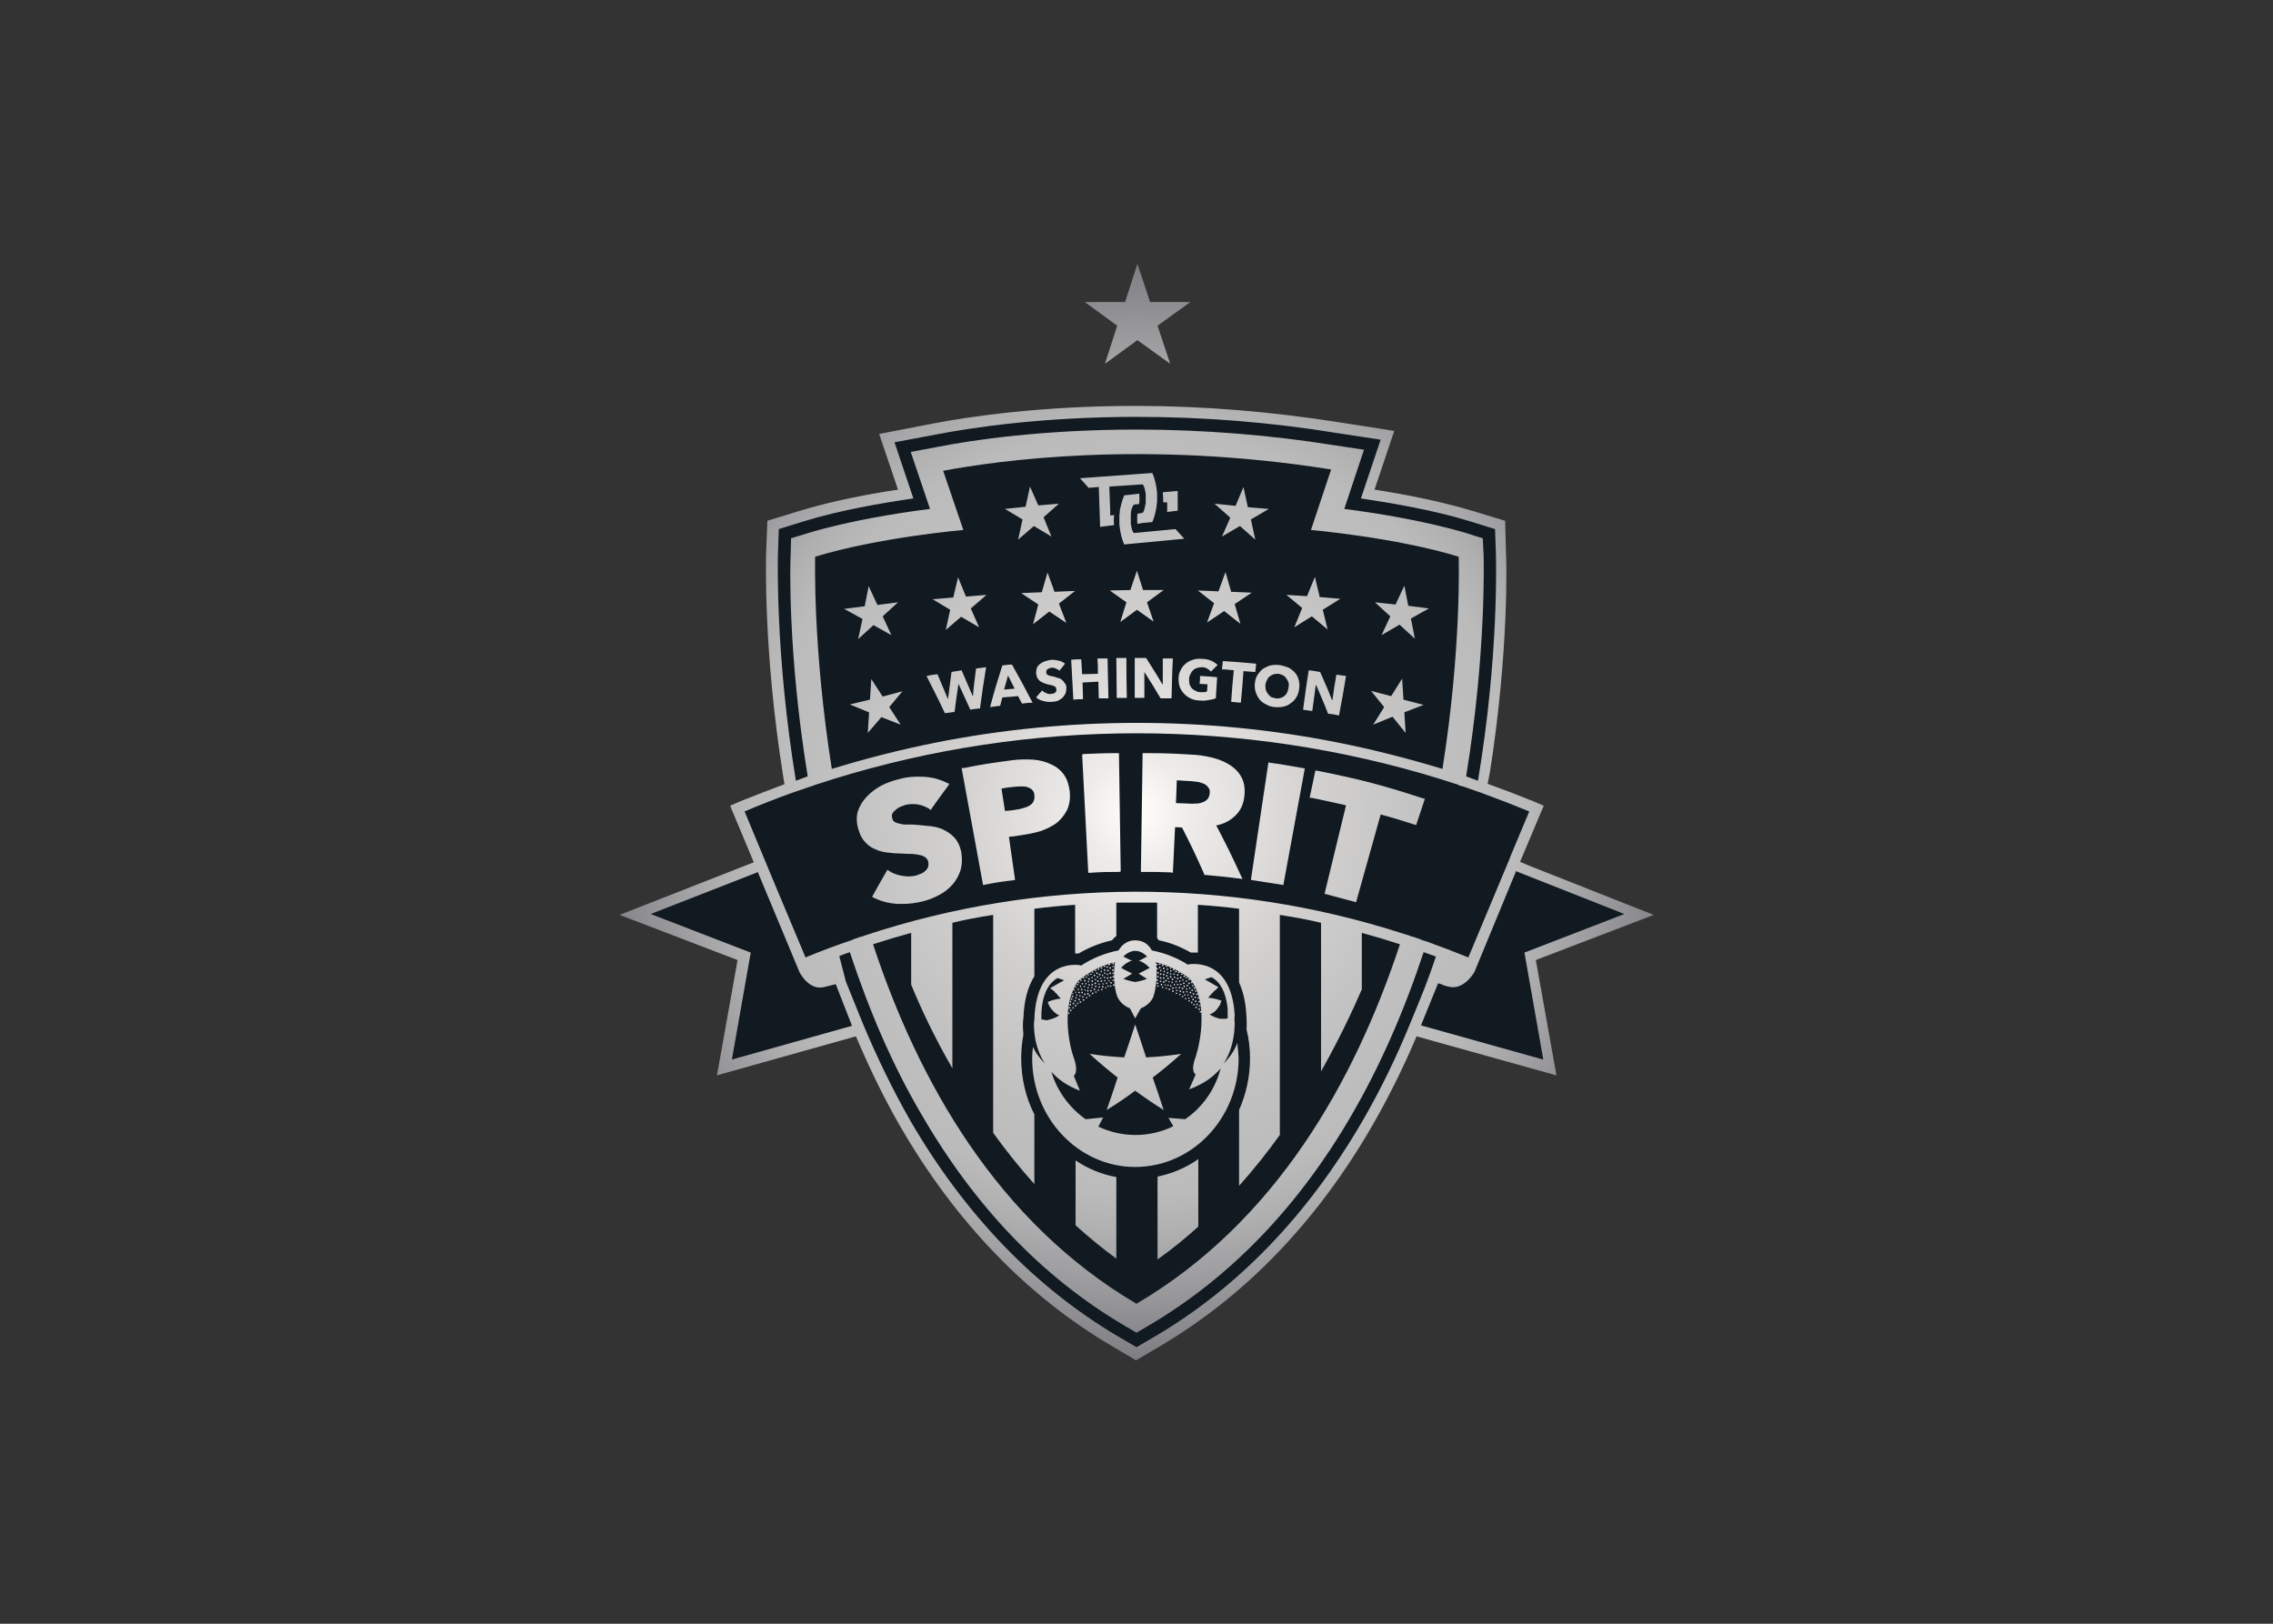
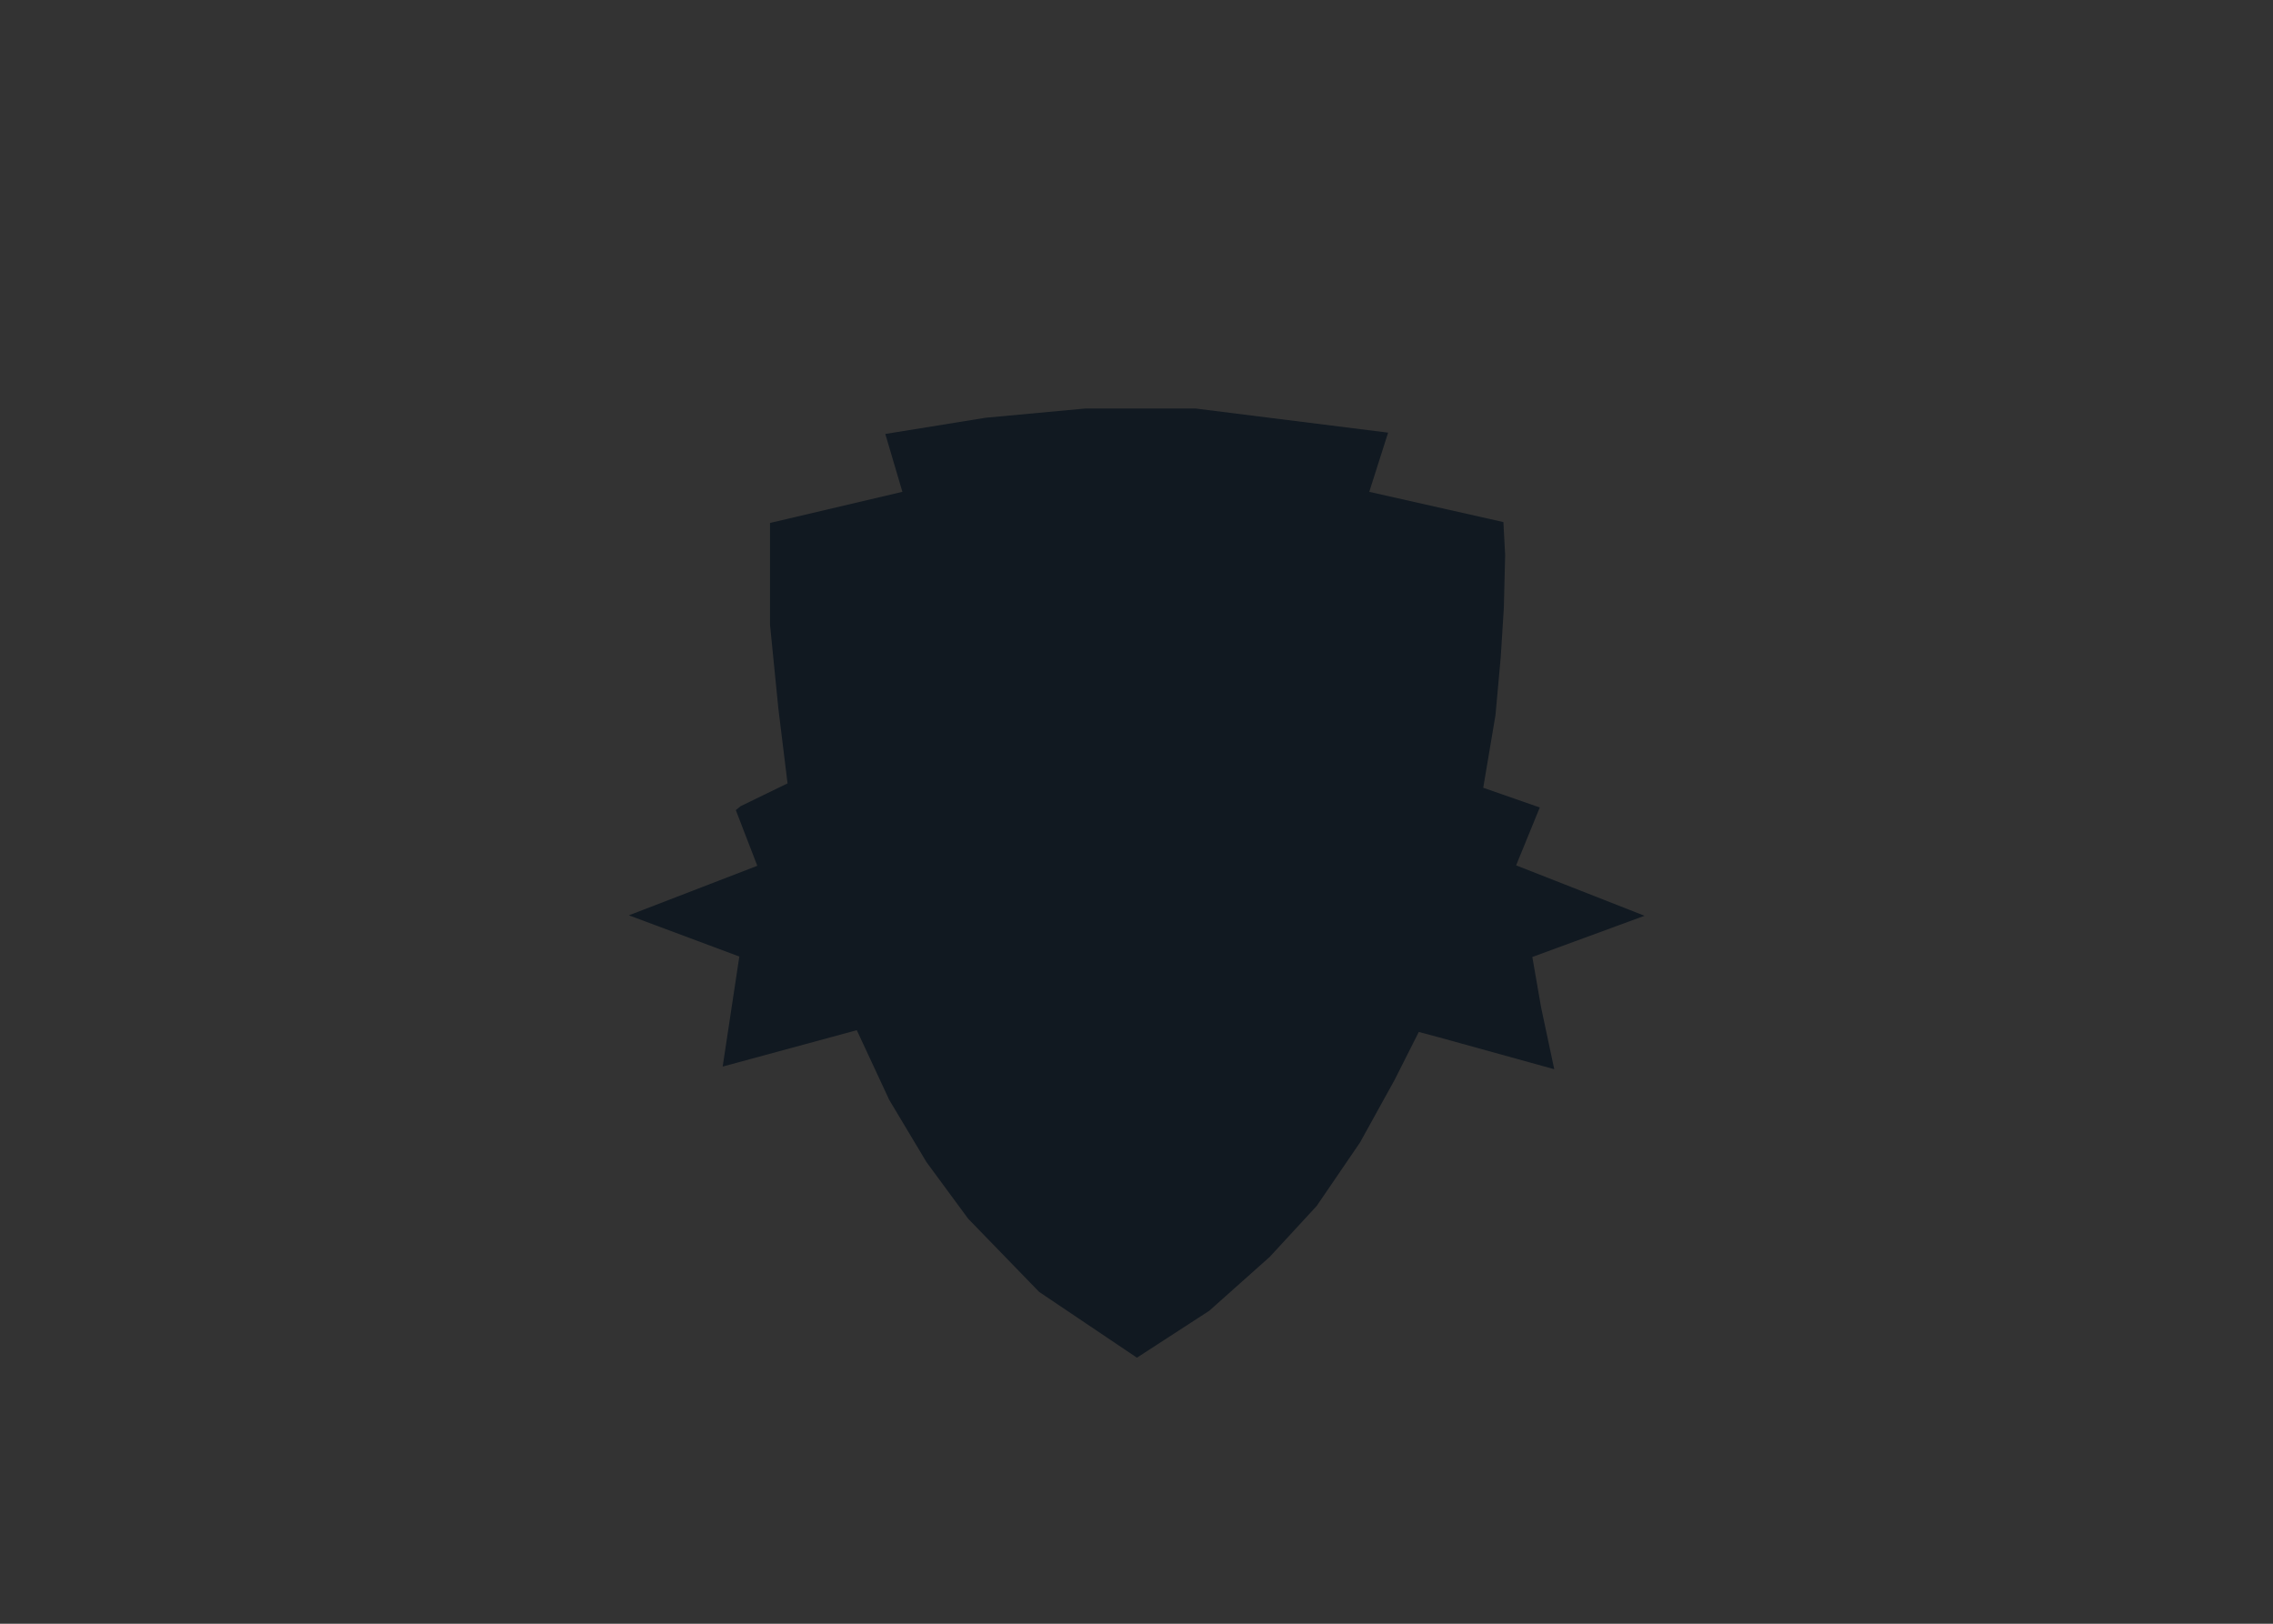
<svg xmlns="http://www.w3.org/2000/svg" clip-rule="evenodd" fill-rule="evenodd" stroke-linejoin="round" stroke-miterlimit="2" viewBox="0 0 560 400">
  <rect x="0" y="0" width="560" height="400" fill="#333333" stroke="none" />
  <radialGradient id="a" cx="118.3" cy="125" gradientUnits="userSpaceOnUse" r="177.6">
    <stop offset="0" stop-color="#fffffb" />
    <stop offset=".07" stop-color="#eeecea" />
    <stop offset=".24" stop-color="#d1d0cf" />
    <stop offset=".39" stop-color="#c1c0c0" />
    <stop offset=".49" stop-color="#bbb" />
    <stop offset=".54" stop-color="#b0b0b1" />
    <stop offset=".62" stop-color="#98989b" />
    <stop offset=".73" stop-color="#76767b" />
    <stop offset=".84" stop-color="#4c4e54" />
    <stop offset=".97" stop-color="#1f252c" />
    <stop offset="1" stop-color="#111921" />
  </radialGradient>
  <g transform="matrix(1.08 0 0 1.08 152.341 65.108)">
    <path d="m118.3 249.4 16.5-10.7 13.8-12.3 10.7-11.6 9.9-14.5 7.9-14.3 5.5-10.9 4.5 1.2 26.4 7.3-3-14.1-2-11.5 25.6-9.4-29.3-11.5 5.4-13.2-12.9-4.5 2.8-16.6 1.2-13.3.7-11.1.3-12.1-.4-7.5-30.6-6.9 4.3-13.5-43.9-5.5h-25.2l-22.7 2.1-22.9 3.7 3.9 13.2-30.2 7.1v23.2l1.9 19.1 2.1 17.1-10.7 5.2-1.1.9 4.9 12.7-29.3 11.3 25.2 9.4-3.8 25.1 30.6-8.3 7.4 15.9 8.5 14.2 9.5 12.9 16.2 16.7z" fill="#111921" fill-rule="nonzero" />
-     <path d="m236.2 148.4-28.1-11.1-2.4-1 5.4-12.8-2.3-1c-3.467-1.4-6.967-2.733-10.5-4l.5-2.5c4.4-27.9 3.8-48.8 3.7-49.7l-.2-7.8-7.6-2.3c-7.3-2.2-15.7-3.8-22.2-4.8l4.5-13.4-12.8-2c-15.3-2.4-30.8-3.7-46.2-3.7-21.8 0-38.3 2.5-46.1 4l-12.4 2.4 4.3 12.7c-10.7 1.6-18 3.5-22.3 4.8l-7.5 2.3-.3 7.8c0 .9-.6 21.9 3.8 49.8l.4 2.5c-3.4 1.267-6.767 2.567-10.1 3.9l-2.3 1 5.4 12.9-2.3.9-28.3 11.1 26.9 10.3-4.7 26.3 31.7-8.9c3.1 7.3 6.5 14.3 10.2 20.7 12.6 21.7 28.8 38.5 48.1 49.9l5.6 3.3 5.6-3.3c19.3-11.4 35.5-28.2 48.1-49.9 3.7-6.4 7.2-13.4 10.3-20.7l31.9 8.9-4.7-26.3zm-199.8-82 .2-6 5.8-1.8c8.1-2.5 17.5-4.1 24.9-5.2l-4.3-12.8 9.6-1.8c7.7-1.5 24-4 45.6-4 15.2 0 30.6 1.2 45.8 3.7l9.9 1.5-4.5 13.4c7.3 1.1 16.7 2.7 24.8 5.2l5.8 1.8.2 6c0 1.1.7 22.7-4.1 51.4-.867-.333-1.767-.667-2.7-1 4.6-28.1 4-49.2 4-50.3l-.2-4-3.8-1.2c-9.4-2.8-20.7-4.6-27.8-5.5l4.5-13.5-6.6-1c-15-2.4-30.2-3.6-45.3-3.6-21.4 0-37.5 2.4-45.1 3.9l-6.4 1.2 4.4 13c-7.2.9-18.5 2.7-27.8 5.5l-3.9 1.2-.1 4c-.1 1.1-.7 22.2 3.9 50.3-.867.333-1.767.667-2.7 1-4.7-28.7-4.1-50.3-4.1-51.4zm37.7-19.3c12.3-2.3 45.7-7.1 88.5-.3l-4.6 13.8s19.4 1.7 33.7 6.1c0 0 .7 20.7-3.7 48.4-7.867-2.4-15.8-4.4-23.8-6-15-3-30.5-4.5-45.9-4.5-15.3 0-30.8 1.5-45.9 4.5-8 1.6-15.9 3.6-23.7 6-4.4-27.7-3.8-48.4-3.8-48.4 14.3-4.4 33.8-6.1 33.8-6.1zm66.7 8-4.8-.5 3.6 3.2-1.9 4.3 4.1-2.4 3.5 3.1-1-4.6 4.1-2.4-4.8-.4-1-4.6zm-84.6 22.9-4.7.6 4.2 2.3-1 4.6 3.5-3.2 4.1 2.3-2-4.3 3.5-3.2-4.7.6-2-4.3zm20.2-2-4.7.4 4 2.4-1 4.6 3.5-3 4.1 2.4-1.9-4.3 3.6-3.1-4.7.4-1.8-4.4zm20.2-1.2-4.7.2 3.9 2.6-1.2 4.5 3.7-2.9 3.9 2.6-1.7-4.4 3.7-2.9-4.7.2-1.6-4.4zm20.2-.5-4.7.1 3.8 2.7-1.4 4.5 3.8-2.8 3.8 2.7-1.5-4.4 3.8-2.8h-4.7l-1.4-4.4zm20.1.3-4.7-.2 3.7 2.9-1.6 4.4 3.9-2.6 3.7 2.9-1.3-4.5 3.9-2.6-4.7-.2-1.3-4.5zm20.2 1.1-4.7-.3 3.6 3-1.8 4.4 4-2.5 3.6 3-1.1-4.5 4-2.5-4.7-.4-1.1-4.6zm20.2 1.9-4.7-.5 3.5 3.2-2 4.3 4.1-2.4 3.5 3.2-.9-4.6 4.1-2.3-4.7-.6-.9-4.6zm-101.1 105.8v-33.2c1.333-.333 2.7-.633 4.1-.9 1.733-.333 3.467-.633 5.2-.9v49.7c2.8 3.9 5.9 7.8 9.4 11.7v-15.9c-2-3.9-3-8.3-3-12.8 0-1.8.167-3.6.5-5.4-.2-1.9-.1-3.3 0-3.7.133-3.933.967-7.133 2.5-9.6v-15.4c3.067-.4 6.167-.7 9.3-.9v11.1h.8c2.4-1.4 4.9-2.4 7.6-3 .267-.333.6-.667 1-1v-7.6h9.3v8.1c.133.133.267.3.4.5 2.6.5 5 1.5 7.3 2.8h1.6v-10.9c3.133.2 6.267.5 9.4.9v16.8c1 2.2 1.567 4.867 1.7 8 0 .4.1 1.4 0 2.7.533 2.133.8 4.333.8 6.6 0 4.2-.9 8.2-2.5 11.8v17.3c3.4-3.8 6.5-7.7 9.3-11.6v-50.2c1.733.267 3.467.567 5.2.9 1.4.267 2.8.567 4.2.9v33.9c3.9-6.9 7-13.4 9.3-18.7v-12.9c2.933.8 5.833 1.667 8.7 2.6-10.3 31.2-28.3 63.3-60.1 82-31.8-18.7-49.8-50.8-60.1-82 2.867-.933 5.767-1.8 8.7-2.6v11.8c2.2 5.4 5.3 12 9.4 19.1zm104.5-10.4c-3.267 8-6.933 15.5-11 22.5-12.4 21.3-28.2 37.8-47.2 49l-4.3 2.5-4.3-2.5c-18.9-11.2-34.8-27.7-47.2-49-4-7-7.667-14.5-11-22.5l-3.8-9.4-1.5-5.8c.8-.333 1.6-.633 2.4-.9 4.5 13.6 9.9 26.1 16.4 37.1 12.1 20.9 27.6 37.1 46.1 48l2.9 1.7 2.9-1.7c18.5-10.9 34.1-27.1 46.2-48 6.4-11 11.9-23.5 16.4-37.1.933.333 1.867.667 2.8 1-1.9 5.7-3 8.3-5.8 15.1zm-123-78.4 2.6 4 4.5-1.2-3 3.6 2.6 4-4.4-1.7-3.1 3.6.3-4.7-4.4-1.8 4.6-1.1zm118.6 3.9-4.6-1.2 3 3.7-2.5 4 4.4-1.8 3 3.7-.3-4.7 4.4-1.7-4.6-1.2-.3-4.8zm-83.4-43.2-4.7.5 4 2.4-1 4.6 3.6-3.1 4 2.4-1.8-4.4 3.5-3.1-4.7.4-1.9-4.3zm-64.1 69.5c3.6-1.533 7.267-2.967 11-4.3.067 0 .167-.033.3-.1 1.2-.4 2.367-.8 3.5-1.2.467-.133.933-.3 1.4-.5 1.333-.4 2.7-.833 4.1-1.3 45-13.9 93.3-13.9 138.4 0 1.4.467 2.767.9 4.1 1.3v.1c.467.133.933.267 1.4.4 1 .333 2.033.7 3.1 1.1.467.133.933.3 1.4.5 3.467 1.267 6.9 2.6 10.3 4-1.467 3.467-2.933 6.967-4.4 10.5-.067.267-.167.533-.3.8-3.067 7.333-6.133 14.667-9.2 22-3.133-1.267-6.267-2.467-9.4-3.6-.467-.133-.9-.267-1.3-.4-.067-.067-.1-.1-.1-.1-.4-.133-.8-.267-1.2-.4-.067 0-.133-.033-.2-.1-.333-.067-.7-.167-1.1-.3-.067-.067-.133-.1-.2-.1-.4-.133-.833-.267-1.3-.4-39.9-12.9-83-12.8-122.9.4-.067 0-.133.033-.2.1-.4.133-.767.233-1.1.3-.067.067-.133.1-.2.1-.4.133-.8.267-1.2.4 0 0-.033.033-.1.1-3.6 1.2-7.167 2.533-10.7 4-4.667-11.067-9.3-22.167-13.9-33.3zm84.8 83.4c-3.3-.6-6.5-1.9-9.3-3.8v14.8c2.933 2.667 6.033 5.2 9.3 7.6zm-87.7-26.8 4.3-24.4-22.8-8.8 24.3-9.5c.067-.067.1-.1.1-.1l9.5 22.8s2 4.2 5.5 3.5c1.133-.267 2.067-.5 2.8-.7l3.7 9.5zm106.4 22.7c-2.8 2-6 3.3-9.3 4v18.9c3.267-2.333 6.367-4.833 9.3-7.5zm78.7-22.7-27.9-7.8 3.9-9.6c1 .2 1 .5 2.5.8 3.5.8 5.8-3.4 5.8-3.4l9.5-23c.133.067.267.133.4.2l24.3 9.6-22.8 8.8zm-81.9-118.8-13.7 1.3s-.7-1.4-1-3.7c0-.2-.033-.433-.1-.7v-2.3c.067-.4.1-.767.1-1.1.4-2.1 1-3.4 1-3.4l2.8-.3.6-.1c.1.6.1 1.5 0 2.4l-1.2.1s-.3.3-.6 1.3c0 .2-.033.467-.1.8v2.3c.067.4.133.733.2 1 .2.9.5 1.1.5 1.1l9.5-.9zm-4.8-8.3h.9v2.2l2.4-.3v-4.5l-3.4.3c.1.9.1 1.7.1 2.3zm-1.4-2.2c-.067-.267-.1-.533-.1-.8-.3-2.3-1-3.7-1-3.7l-16.5 1.2 2 2.2 2.3-.2.3 9.1 2.3-.3.9-.1c-.1-.6-.1-1.5 0-2.3l-.9.1v-1.2l-.2-5.4 7.6-.5s.3.2.5 1.1c.067.267.133.6.2 1v2.3c-.067.133-.1.267-.1.4-.2 1.2-.5 1.6-.6 1.7l-1.2.2c0 .5-.1 1.3 0 2.3l1.2-.2 2.2-.2s.7-1.4 1-3.8c0-.2.033-.433.1-.7zm-21.2 64.4c-.733-1.067-1.7-1.867-2.9-2.4-1.2-.6-2.533-.967-4-1.1-1.6-.1-3.2-.1-4.8.1-4.5.6-6.7.9-11.2 1.8h-.5l4.9 26.7.5-.1c2.5-.5 3.8-.7 6.4-1l.4-.1-1.4-9.8c1.1-.1 1.7-.2 2.9-.4 1.467-.2 2.9-.5 4.3-.9 1.333-.467 2.533-1.067 3.6-1.8 1-.8 1.8-1.767 2.4-2.9.6-1.2.8-2.6.7-4.2-.2-1.6-.6-2.9-1.3-3.9zm-13.5 8.2-.8-5.1c1-.2 1.6-.3 2.7-.4.6-.067 1.2-.1 1.8-.1s1.1 0 1.5.2c.467.133.833.367 1.1.7.267.267.4.667.4 1.2.067.467 0 .9-.2 1.3-.133.333-.4.633-.8.9s-.867.467-1.4.6c-.6.2-1.2.333-1.8.4-1 .2-1.6.2-2.5.3zm-11.7 5.9c-.733-.733-1.633-1.333-2.7-1.8-1-.4-2.1-.633-3.3-.7-1.2-.133-2.267-.233-3.2-.3h-2c-.533-.067-1.033-.167-1.5-.3-.333-.067-.633-.2-.9-.4-.2-.133-.333-.367-.4-.7-.133-.4-.133-.767 0-1.1.133-.267.367-.533.7-.8.267-.267.6-.5 1-.7.467-.2.9-.367 1.3-.5.867-.2 1.8-.233 2.8-.1 1 .2 1.867.533 2.6 1l.4.3.2-.4c1.5-2.1 2.2-3.1 3.7-5.1l.3-.5-.5-.2c-1.6-.8-3.4-1.3-5.3-1.4s-3.8 0-5.5.5c-1.467.333-2.867.833-4.2 1.5-1.333.733-2.467 1.6-3.4 2.6s-1.6 2.133-2 3.4c-.333 1.267-.267 2.633.2 4.1.333 1.2.867 2.167 1.6 2.9.667.733 1.467 1.267 2.4 1.6.867.4 1.8.633 2.8.7 1 .133 1.967.2 2.9.2 1 .067 1.867.1 2.6.1.733.067 1.367.167 1.9.3.467.133.867.333 1.2.6.2.2.367.467.5.8.067.467.067.867 0 1.2-.133.333-.3.6-.5.8-.267.267-.567.5-.9.7-.467.2-.9.367-1.3.5-1 .267-2.067.3-3.2.1-1.2-.2-2.2-.567-3-1.1l-.4-.3-.3.5c-1.2 2.1-1.8 3.1-3 5.3l-.2.4.4.2c1.6.8 3.4 1.267 5.4 1.4h1.1c1.6 0 3.167-.2 4.7-.6 1.333-.333 2.6-.833 3.8-1.5 1.133-.6 2.133-1.4 3-2.4.8-.933 1.4-2.033 1.8-3.3.333-1.267.367-2.667.1-4.2-.333-1.4-.9-2.5-1.7-3.3zm72.2-16.9-.4-.1-4 26.8.5.1c2.6.4 3.8.6 6.4 1l.5.1 4.9-26.6-.5-.1c-3-.5-4.4-.8-7.4-1.2zm34.8 8.1c-9.5-3.1-14.2-4.3-24.1-6.3h-.4l-1.3 6.2h.5c3.2.7 4.8 1 7.8 1.7l-4.9 20.2.5.1c2.5.7 3.7 1 6.3 1.7l.4.1 5.6-20c3 .8 4.6 1.3 7.7 2.3l.4.1 2-6zm-43.7-7.4c-1.067-.733-2.3-1.3-3.7-1.7s-2.867-.667-4.4-.8c-4.7-.3-7-.4-11.7-.4h-.4l-.4 27.1h.5c2.5 0 3.8 0 6.3.1l.5.1.5-10.4c.5 0 .9 0 1.6.1 2.1 4.1 3.1 6.2 5 10.5l.1.3h.3c3.1.3 4.5.4 7.5.8l.9.1-.4-.8c-2.1-4.6-3.3-7-5.6-11.4 1.667-.333 3.067-1.033 4.2-2.1 1.267-1.133 2-2.633 2.2-4.5.2-1.6.033-2.967-.5-4.1s-1.367-2.1-2.5-2.9zm-8 8.6c-.6.067-1.2.067-1.8 0-1.1 0-1.8-.1-2.8-.1l.2-5.2c1.2.1 2 .1 3.4.2.533.067 1.067.133 1.6.2.533.133 1 .3 1.4.5.333.2.633.5.9.9.2.267.267.667.2 1.2s-.233.967-.5 1.3c-.333.333-.7.567-1.1.7-.467.2-.967.3-1.5.3zm-18.1-11.5c-3 0-4.4.1-7.4.2l-.5.1 1.4 27h.4c2.7-.2 3.9-.2 6.6-.2l.4-.1-.4-27zm27.8 69.6c0 13.7-10.6 24.8-23.6 24.8-12.9 0-23.5-11.1-23.5-24.8 0-.867.067-1.733.2-2.6.5 1.2 1.4 2.5 2.8 3.9 0 0-2.6-3.2-2.6-9.2.1-.6.1-1 .1-1 .5-14.4 10.6-12.3 10.6-12.3v.1c2.6-1.7 5.5-2.9 8.6-3.5.8-1.3 2-2.3 3.8-2.3 1.9 0 3.1 1 3.8 2.3 3 .6 5.8 1.7 8.3 3.3v-.1s9.8-2 10.6 11.5c0 .4-.1 1 0 1.8 0 6.1-2.6 9.4-2.6 9.4 1.7-1.7 2.7-3.4 3.2-4.8.133 1.133.233 2.3.3 3.5zm-4.1 2.3c-1.6 1.9-3.9 3.6-7.2 4.8l1.5-3.4s-1.3-.6 0-4c1.1-3.4 2.9-12.6-1.3-17.8-2.3-1.8-4.9-3.1-7.8-3.8.6 3.3-.2 7.3-.7 8.2-.9 1.7-2.7 2.3-2.7 2.3l-1.3 2.3-1.2-2.3s-1.8-.6-2.7-2.3c-.6-.9-1.3-4.9-.7-8.2-3.1.7-5.9 2.2-8.3 4.2-4 5.2-2.3 14.3-1.1 17.6 1.2 3.4 0 4.1 0 4.1l1.4 3.4c-2.9-1.1-5-2.6-6.5-4.3 1.3 4.4 4.1 8.2 7.8 10.8l4-.4-1.1 2.1c2.6 1.2 5.4 1.9 8.5 1.9 3 0 6-.7 8.6-2l-1.1-1.9 3.8.3c4-2.7 6.9-6.9 8.1-11.6zm-22.7-22.9 2.5 1.3-2 1.2c1.4.5 2.6.7 2.7.7s1.4-.2 2.7-.7l-1.9-1.2 2.5-1.3s-1-1.2-2.5-1.7l.4-.1 1.5-.8s-1.1-1.3-2.7-1.3c-1.5 0-2.7 1.3-2.7 1.3l1.6.8.4.1c-1.6.5-2.5 1.7-2.5 1.7zm-16.4 11.8c.267-.067.5-.133.7-.2.9-.3 1.6-.8 1.6-.8-.4-.133-.733-.333-1-.6-.267-.2-.467-.4-.6-.6-.067-.067-.133-.133-.2-.2-.5-.6-.7-1.2-.8-1.5 0 0-.033-.033-.1-.1 1.4-.7 3-.8 3-.8-.067-.067-.1-.133-.1-.2h-.1c0-.067-.033-.1-.1-.1v-.1c-.067-.067-.4-.4-.4-.4-.067-.067-.1-.133-.1-.2-.067 0-.1-.033-.1-.1-.067 0-.1-.033-.1-.1-.067 0-.1-.033-.1-.1-.067 0-.133-.033-.2-.1v-.1c-.067-.067-.133-.133-.2-.2-.5-.4-.9-.7-.9-.7l3.2-1.8-1.5-.5c-3.1 1.7-3.6 5.9-3.7 8.1v1.3c.133.067.267.1.4.1h.1c.133 0 .233.033.3.1h.7c.067 0 .1-.033.1-.1zm19.6 1.1c.867 2.533 1.7 5.033 2.5 7.5 2.667-.133 5.333-.4 8-.8-2.133 1.933-4.3 3.733-6.5 5.4.867 2.467 1.7 4.933 2.5 7.4-2.133-1.333-4.3-2.8-6.5-4.4-2.133 1.6-4.3 3.067-6.5 4.4.867-2.467 1.7-4.933 2.5-7.4-2.133-1.667-4.267-3.467-6.4-5.4 2.6.4 5.233.667 7.9.8.867-2.533 1.7-5.033 2.5-7.5zm19.4-1.3h1.3c.133-.067.267-.1.4-.1v-2.1c-.2-2.2-.9-5.8-3.7-7.3l-1.5.5 3.1 1.8s-.3.2-.6.6c-.067.067-.167.133-.3.2-.067.067-.133.133-.2.2-.133.2-.3.367-.5.5v.1c-.067.067-.133.1-.2.1v.1c-.067.067-.133.1-.2.1v.1c-.067.067-.2.2-.2.2-.067.067-.1.133-.1.2 0 0 1.6.1 3 .7v.1h-.1v.2s-.033.033-.1.1v.2h-.1v.2c-.067.067-.1.133-.1.2-.067.067-.1.1-.1.1 0 .067-.033.133-.1.2-.067.133-.133.233-.2.3s-.133.133-.2.2v.1c-.067 0-.1.033-.1.1-.067.067-.233.233-.3.3-.333.333-.767.6-1.3.8 0 0 .8.6 2 .9.133.067.267.1.4.1zm-31.4-5.2c.1 0 .2.1.2.2s-.1.2-.2.2-.1-.1-.1-.2 0-.2.1-.2zm-1.5-.2c0 .1.1.2.2.2s.1-.1.1-.2 0-.2-.1-.2-.2.1-.2.2zm2.8-3.7c0 .1.1.2.2.2s.2-.1.2-.2-.1-.2-.2-.2-.2.1-.2.2zm2.3 1.2c0 .1.1.2.2.2s.1-.1.1-.2 0-.2-.1-.2-.2.1-.2.2zm2.3-4.5c0 .1.1.2.2.2s.2-.1.2-.2-.1-.2-.2-.2-.2.1-.2.2zm-.4 3.1c0 .1.1.2.2.2s.2-.1.2-.2-.1-.2-.2-.2-.2.1-.2.2zm-1.4-1.5c0 .1.1.2.2.2s.1-.1.1-.2 0-.2-.1-.2-.2.1-.2.2zm-5.1 4.8c0 .1.1.2.2.2s.2-.1.2-.2-.1-.2-.2-.2-.2.1-.2.2zm1.7 1.2c0 .1.1.1.2.1s.2 0 .2-.1-.1-.2-.2-.2-.2.1-.2.2zm4.9-6.2c0 .1.1.2.2.2s.2-.1.2-.2-.1-.2-.2-.2-.2.1-.2.2zm-.3 2.9c0 .1.1.2.2.2s.1-.1.1-.2 0-.2-.1-.2-.2.1-.2.2zm-1.1 1.4c0 .1.1.2.2.2s.2-.1.2-.2-.1-.1-.2-.1c-.133 0-.2.033-.2.1zm-6.5 3.2c0 .1.1.2.2.2s.2-.1.2-.2-.1-.2-.2-.2-.2.1-.2.2zm8.6-4.7c0 .1.1.2.2.2s.2-.1.2-.2-.1-.2-.2-.2-.2.1-.2.2zm-6.7 1.5c0 .1.1.2.2.2s.2-.1.2-.2-.1-.2-.2-.2-.2.1-.2.2zm2.4-2.7c0 .1.1.2.2.2s.1-.1.1-.2 0-.2-.1-.2-.2.1-.2.2zm2.4 2.1c0 .1.1.2.2.2s.2-.1.2-.2-.1-.2-.2-.2-.2.1-.2.2zm-7.3 5.4c0 .1.1.2.2.2s.2-.1.2-.2-.1-.2-.2-.2-.2.1-.2.2zm8.4-8.2c0 .1.1.1.2.1s.2 0 .2-.1-.1-.2-.2-.2-.2.1-.2.2zm-1.4-1.5c0 .1.1.2.2.2s.2-.1.2-.2-.1-.2-.2-.2-.2.1-.2.2zm-2.1 4.5c0 .1 0 .1.1.1s.2 0 .2-.1-.1-.2-.2-.2-.1.1-.1.2zm1.4.6c0 .1.1.1.2.1s.2 0 .2-.1-.1-.2-.2-.2-.2.1-.2.2zm-5.3 2.4c0 .1.1.2.2.2s.2-.1.2-.2-.1-.2-.2-.2-.2.1-.2.2zm1.2.3c0 .1.1.2.2.2s.2-.1.2-.2-.1-.2-.2-.2-.2.1-.2.2zm-1-2.3c0 .1 0 .2.1.2s.2-.1.2-.2-.1-.1-.2-.1-.1 0-.1.1zm2.7.4c0 .1.1.2.2.2s.2-.1.2-.2-.1-.2-.2-.2-.2.1-.2.2zm5.8-3.9c0 .1.1.2.2.2s.2-.1.2-.2-.1-.2-.2-.2-.2.1-.2.2zm-6.4 3c0 .1.1.2.2.2s.1-.1.1-.2 0-.1-.1-.1-.2 0-.2.1zm2.5.5c0 .1 0 .2.1.2s.2-.1.2-.2-.1-.2-.2-.2-.1.1-.1.2zm-4.6 1.3c0 .1.1.2.2.2s.2-.1.2-.2-.1-.1-.2-.1-.2 0-.2.1zm0-2.4c0 .1 0 .1.1.1s.2 0 .2-.1-.1-.2-.2-.2-.1 0-.1.2zm3.7-1.4c0 .1.1.2.2.2s.2-.1.2-.2-.1-.2-.2-.2-.2.1-.2.2zm1.9-.6c0 .1.1.1.2.1s.2 0 .2-.1-.1-.2-.2-.2-.2.1-.2.2zm2.3-.2c0 .1.1.2.2.2s.2-.1.2-.2-.1-.2-.2-.2-.2.1-.2.2zm-1.4-2.6c0 .1.1.2.2.2s.2-.1.2-.2-.1-.1-.2-.1-.2 0-.2.1zm-5.8 3.7c0 .1 0 .2.1.2s.2-.1.2-.2-.1-.2-.2-.2-.1.1-.1.2zm-1.3 5.8c0 .1 0 .2.1.2s.2-.1.2-.2-.1-.2-.2-.2-.1.1-.1.2zm6.8-5.5c0 .1.1.2.2.2s.1-.1.1-.2 0-.1-.1-.1-.2 0-.2.1zm-6.9 2.3c0 .1.1.1.2.1s.1 0 .1-.1 0-.2-.1-.2-.2.1-.2.2zm3.8.4c0 .1.1.2.2.2s.2-.1.2-.2-.1-.2-.2-.2-.2.1-.2.2zm1.8-4.2c0 .1.1.1.2.1s.2 0 .2-.1-.1-.2-.2-.2-.2.1-.2.2zm-1.2 1.7c0 .1.1.2.2.2s.2-.1.2-.2-.1-.2-.2-.2-.2.1-.2.2zm-3.3 0c0 .1.1.2.1.2.1 0 .2-.1.2-.2s-.1-.2-.2-.2-.1.1-.1.2zm8-3.3c0 .1.1.2.2.2s.2-.1.2-.2-.1-.2-.2-.2-.2.1-.2.2zm-7 5.1c0 .1.1.2.2.2s.2-.1.2-.2-.1-.2-.2-.2-.2.1-.2.2zm2-.4c0 .1.1.2.2.2s.2-.1.2-.2-.1-.2-.2-.2-.2.1-.2.2zm4.5-1.1c0 .1.1.2.2.2s.2-.1.2-.2-.1-.1-.2-.1-.2 0-.2.1zm-5.2 1.1c0 .1.1.2.2.2s.2-.1.2-.2-.1-.2-.2-.2-.2.1-.2.2zm5.8-4c0 .1.1.2.2.2s.1-.1.1-.2 0-.2-.1-.2-.2.1-.2.2zm-7.3 1.6c0 .1 0 .2.1.2s.2-.1.2-.2-.1-.2-.2-.2-.1.1-.1.2zm5.9-3c0 .1.1.2.2.2s.2-.1.2-.2-.1-.2-.2-.2-.2.1-.2.2zm.2 4.4c0 .1.1.1.2.1s.2 0 .2-.1-.1-.2-.2-.2-.2.1-.2.2zm-3.5 1.6c0 .1.1.2.2.2s.2-.1.2-.2-.1-.2-.2-.2-.2.1-.2.2zm-1.4-3.7c0 .1.1.2.2.2s.1-.1.1-.2 0-.2-.1-.2-.2.1-.2.2zm-1.5 4.3c0 .1.1.1.2.1s.2 0 .2-.1-.1-.2-.2-.2-.2.1-.2.2zm-2.1 1.3c0 .1.1.2.2.2s.1-.1.1-.2 0-.2-.1-.2-.2.1-.2.2zm4-6.1c0 .1.1.2.2.2s.1-.1.1-.2 0-.2-.1-.2-.2.1-.2.2zm3.7-1.1c0 .1.1.2.2.2s.2-.1.2-.2-.1-.2-.2-.2-.2.1-.2.2zm-6.1 7.6c0 .1.1.2.2.2s.1-.1.1-.2 0-.2-.1-.2-.2.1-.2.2zm7.2-5.2c0 .1 0 .2.1.2s.2-.1.2-.2-.1-.1-.2-.1-.1 0-.1.1zm-3.8-1.9c0 .1.1.1.2.1s.2 0 .2-.1-.1-.2-.2-.2-.2.1-.2.2zm-3.3 3.9c0 .1.1.1.2.1s.2 0 .2-.1-.1-.2-.2-.2-.2.1-.2.2zm1.4-.7c0 .1.1.2.2.2s.2-.1.2-.2-.1-.1-.2-.1-.2 0-.2.1zm4.9.3c0 .1.1.2.2.2s.1-.1.1-.2 0-.1-.1-.1-.2 0-.2.1zm-7.6 2c0 .1.1.2.2.2s.2-.1.2-.2-.1-.2-.2-.2-.2.1-.2.2zm.4-1.5c0 .1 0 .2.1.2s.2-.1.2-.2-.1-.2-.2-.2-.1.1-.1.2zm3.2-.5c0 .1.1.2.2.2s.1-.1.1-.2 0-.2-.1-.2-.2.1-.2.2zm2.4-4.2c0 .1.1.2.2.2s.1-.1.1-.2 0-.2-.1-.2c-.133 0-.2.067-.2.2zm-6.7 8.8c0 .1.1.2.2.2s.2-.1.2-.2-.1-.2-.2-.2-.2.1-.2.2zm3.2-1.8c0 .1.1.2.2.2s.2-.1.2-.2-.1-.2-.2-.2-.2.1-.2.2zm.6-3.7c0 .1 0 .2.1.2s.2-.1.2-.2-.1-.2-.2-.2-.1.1-.1.2zm5.5-3.6c0 .1.1.2.2.2s.2-.1.2-.2-.1-.2-.2-.2-.2.1-.2.2zm0 1.2c0 .1.1.2.2.2s.2-.1.2-.2-.1-.2-.2-.2-.2.1-.2.2zm-4.9 1.9c0 .1 0 .2.1.2s.2-.1.2-.2-.1-.2-.2-.2-.1.1-.1.2zm-1.4.5c0 .1 0 .2.1.2s.2-.1.2-.2-.1-.2-.2-.2-.1.1-.1.2zm.5-.7c0 .1.1.2.2.2s.2-.1.2-.2-.1-.2-.2-.2-.2.1-.2.2zm6.5-3.2c0 .1 0 .1.1.1s.2 0 .2-.1-.1-.2-.2-.2-.1.1-.1.2zm-4.3 5.2c0 .1.1.2.2.2s.2-.1.2-.2-.1-.2-.2-.2-.2.1-.2.2zm.8-1.9c0 .1.1.2.2.2s.2-.1.2-.2-.1-.2-.2-.2c-.133 0-.2.067-.2.2zm-.5-2.4c0 .1.1.2.2.2s.1-.1.1-.2 0-.2-.1-.2-.2.1-.2.2zm-4.6 8c0 .1.1.2.2.2s.2-.1.2-.2-.1-.2-.2-.2-.2.1-.2.2zm6.2-6.9c0 .1.1.2.2.2s.1-.1.1-.2 0-.2-.1-.2-.2.1-.2.2zm-7.4 6.7c0 .1.1.2.2.2s.2-.1.2-.2-.1-.2-.2-.2-.2.1-.2.2zm4.7-7c0 .1.1.2.2.2s.2-.1.2-.2-.1-.1-.2-.1-.2 0-.2.1zm-2.7 5.8c0 .1.1.2.2.2s.2-.1.2-.2-.1-.2-.2-.2-.2.1-.2.2zm-1.7-.1c0 .1.1.2.2.2s.2-.1.2-.2-.1-.2-.2-.2-.2.1-.2.2zm5.2-5.4c0 .1.1.2.2.2s.2-.1.2-.2-.1-.2-.2-.2-.2.1-.2.2zm-5.8 8.6c0 .1.1.2.2.2s.1-.1.1-.2 0-.2-.1-.2-.2.1-.2.2zm2.7-6.1c0 .1 0 .2.1.2s.2-.1.2-.2-.1-.2-.2-.2-.1.1-.1.2zm.9 1.8c0 .1.1.2.2.2s.2-.1.2-.2-.1-.2-.2-.2-.2.1-.2.2zm6.5-7c0 .1.1.2.2.2s.2-.1.2-.2-.1-.2-.2-.2-.2.1-.2.2zm-5.5 4.9c0 .1.1.1.2.1s.2 0 .2-.1-.1-.2-.2-.2-.2 0-.2.2zm-1.3-1.7c0 .1.1.2.2.2s.2-.1.2-.2-.1-.2-.2-.2-.2.1-.2.2zm6.8.6c0 .1.1.2.2.2s.2-.1.2-.2-.1-.1-.2-.1-.2 0-.2.1zm-2.7.2c0 .1.1.2.2.2s.2-.1.2-.2-.1-.2-.2-.2-.2.1-.2.2zm.8-.1c0 .1.1.2.2.2s.1-.1.1-.2 0-.2-.1-.2-.2.1-.2.2zm0-1.7c0 .1.1.2.2.2s.1-.1.1-.2 0-.2-.1-.2-.2.1-.2.2zm-1.3 3.2c0 .1.1.1.2.1s.2 0 .2-.1-.1-.2-.2-.2-.2.1-.2.2zm.1-2.9c0 .1.1.2.2.2s.2-.1.2-.2-.1-.2-.2-.2-.2.1-.2.2zm-.9 2.7c0 .1.1.2.2.2s.2-.1.2-.2-.1-.2-.2-.2-.2.1-.2.2zm2-2c0 .1.1.1.2.1s.2 0 .2-.1-.1-.2-.2-.2-.2.1-.2.2zm2.1 1.7c0 .1.1.2.2.2s.2-.1.2-.2-.1-.2-.2-.2-.2.1-.2.2zm-4.2-.4c0 .1.1.2.2.2s.2-.1.2-.2-.1-.2-.2-.2c-.133 0-.2.067-.2.2zm.4-2.3c0 .1.1.2.2.2s.2-.1.2-.2-.1-.2-.2-.2-.2.1-.2.2zm-.4 1.4c0 .1.1.2.2.2s.2-.1.2-.2-.1-.1-.2-.1-.2 0-.2.1zm23.7 4.1c.1 0 .2.1.2.2s-.1.1-.2.1-.2 0-.2-.1.1-.2.2-.2zm-6-2.1c0 .1.1.2.2.2s.2-.1.2-.2-.1-.2-.2-.2-.2.1-.2.2zm.8 1.2c0 .1.1.1.2.1s.2 0 .2-.1-.1-.2-.2-.2-.2.1-.2.2zm5.5 4.2c0 .1.1.2.2.2s.2-.1.2-.2-.1-.2-.2-.2-.2.1-.2.2zm-1.5-1.6c0 .1.1.1.2.1s.2 0 .2-.1-.1-.2-.2-.2-.2.1-.2.2zm-4.1-7.6c0 .1.1.2.2.2s.2-.1.2-.2-.1-.2-.2-.2-.2.1-.2.2zm.9 2.2c0 .1.1.2.2.2s.1-.1.1-.2 0-.2-.1-.2-.2.1-.2.2zm2.4 2.6c0 .1.1.2.2.2s.2-.1.2-.2-.1-.2-.2-.2-.2.1-.2.2zm-2.2-1.8c0 .1.1.1.2.1s.2 0 .2-.1-.1-.2-.2-.2-.2 0-.2.2zm3.5 5.2c0 .1.1.2.2.2s.2-.1.2-.2-.1-.2-.2-.2-.2.1-.2.2zm-1-5.7c0 .1.1.2.2.2s.2-.1.2-.2-.1-.2-.2-.2-.2.1-.2.2zm-1.2-.3c0 .1.1.2.2.2s.1-.1.1-.2 0-.2-.1-.2-.2.1-.2.2zm.2 1c0 .1.1.2.2.2s.2-.1.2-.2-.1-.2-.2-.2-.2.1-.2.2zm-5.4-3.9c0 .1.1.2.2.2s.2-.1.2-.2-.1-.2-.2-.2-.2.1-.2.2zm4.6 3.4c0 .1.1.2.2.2s.2-.1.2-.2-.1-.2-.2-.2-.2.1-.2.2zm3.5 4.2c0 .1.1.2.2.2s.2-.1.2-.2-.1-.2-.2-.2-.2.1-.2.2zm-6.1-5.1c0 .1.1.2.2.2s.2-.1.2-.2-.1-.2-.2-.2-.2.1-.2.2zm-1.1-2.3c0 .1 0 .2.1.2s.2-.1.2-.2-.1-.2-.2-.2-.1.1-.1.2zm5.1 4.3c0 .1.1.2.2.2s.1-.1.1-.2 0-.2-.1-.2-.2.1-.2.2zm-1.3-.4c0 .1.1.2.2.2s.2-.1.2-.2-.1-.2-.2-.2-.2.1-.2.2zm2.1 1.7c0 .1.1.2.2.2s.2-.1.2-.2-.1-.2-.2-.2-.2.1-.2.2zm.4.8c0 .1.1.2.2.2s.2-.1.2-.2-.1-.2-.2-.2-.2.1-.2.2zm-7.9-4.4c0 .1.1.2.2.2s.2-.1.2-.2-.1-.2-.2-.2-.2.1-.2.2zm2.4 1.8c0 .1 0 .2.1.2s.2-.1.2-.2-.1-.2-.2-.2-.1.1-.1.2zm-1.9-4.7c0 .1.1.2.2.2s.2-.1.2-.2-.1-.2-.2-.2-.2.1-.2.2zm6 4.1c0 .1.1.2.2.2s.2-.1.2-.2-.1-.2-.2-.2-.2.1-.2.2zm-5.6-2.7c0 .1 0 .2.1.2s.2-.1.2-.2-.1-.2-.2-.2-.1.1-.1.2zm6.8 3.8c0 .1.1.2.2.2s.2-.1.2-.2-.1-.2-.2-.2c-.133 0-.2.067-.2.2zm-5-1.3c0 .1 0 .2.1.2s.2-.1.2-.2-.1-.2-.2-.2-.1.1-.1.2zm5.3 4.3c0 .1.1.2.2.2s.2-.1.2-.2-.1-.2-.2-.2-.2.1-.2.2zm-6.6-5.8c0 .1.1.2.2.2s.2-.1.2-.2-.1-.2-.2-.2-.2.1-.2.2zm5.9 2.2c0 .1.1.2.2.2s.2-.1.2-.2-.1-.1-.2-.1-.2 0-.2.1zm-.2 3.9c0 .1.1.2.2.2s.2-.1.2-.2-.1-.2-.2-.2-.2.1-.2.2zm-3.2-5.5c0 .1.1.2.2.2s.2-.1.2-.2-.1-.2-.2-.2-.2.1-.2.2zm-3.4 2c0 .1.1.2.2.2s.1-.1.1-.2 0-.2-.1-.2-.2.1-.2.2zm4 .9c0 .1.1.2.2.2s.2-.1.2-.2-.1-.2-.2-.2-.2.1-.2.2zm2-2.7c0 .1.1.2.2.2s.2-.1.2-.2-.1-.2-.2-.2-.2.1-.2.2zm-6.5.5c0 .1.1.1.2.1s.2 0 .2-.1-.1-.2-.2-.2-.2 0-.2.2zm-.6-2c0 .1.1.2.2.2s.2-.1.2-.2-.1-.2-.2-.2-.2.1-.2.2zm7.7 5.4c0 .1.1.2.2.2s.2-.1.2-.2-.1-.2-.2-.2c-.133 0-.2.067-.2.2zm1.2 1.8c0 .1.1.2.2.2s.2-.1.2-.2-.1-.2-.2-.2-.2.1-.2.2zm-2-2.1c0 .1.1.1.2.1s.1 0 .1-.1 0-.2-.1-.2c-.2 0-.2.1-.2.2zm-3.3-5.8c0 .1.1.2.2.2s.2-.1.2-.2-.1-.2-.2-.2-.2.1-.2.2zm.9 3.4c0 .1.1.1.2.1s.2 0 .2-.1-.1-.2-.2-.2-.2.1-.2.2zm2.6 3.7c0 .1.1.2.2.2s.2-.1.2-.2-.1-.1-.2-.1-.2 0-.2.1zm2.4 1.1c0 .1.1.2.2.2s.2-.1.2-.2-.1-.1-.2-.1-.2 0-.2.1zm-3.9-3.9c0 .1.1.2.2.2s.2-.1.2-.2-.1-.2-.2-.2-.2.1-.2.2zm-.7-.2c0 .1.1.2.2.2s.2-.1.2-.2-.1-.2-.2-.2-.2.1-.2.2zm1.5 2.5c0 .1 0 .2.1.2s.2-.1.2-.2-.1-.2-.2-.2-.1.1-.1.2zm-.7-4.3c0 .1.1.2.2.2s.2-.1.2-.2c0 0-.1-.1-.2-.1s-.2.1-.2.1zm-1.9-.6c0 .1.1.2.2.2s.2-.1.2-.2-.1-.1-.2-.1-.2 0-.2.1zm-.4 3.2c0 .1.1.2.2.2s.2-.1.2-.2-.1-.2-.2-.2-.2.1-.2.2zm-.8-2.2c0 .1 0 .2.1.2s.2-.1.2-.2-.1-.1-.2-.1-.1 0-.1.1zm-.6-3.5c0 .1.1.2.2.2s.2-.1.2-.2-.1-.2-.2-.2-.2.1-.2.2zm-2.1.6c0 .1 0 .2.1.2s.2-.1.2-.2-.1-.2-.2-.2-.1.1-.1.2zm6.6 2c0 .1.1.2.2.2s.2-.1.2-.2-.1-.1-.2-.1-.2 0-.2.1zm-3.9 2.7c0 .1.1.2.2.2s.2-.1.2-.2-.1-.2-.2-.2-.2.1-.2.2zm1.9-3.3c0 .1.1.2.2.2s.2-.1.2-.2-.1-.2-.2-.2-.2.1-.2.2zm-2.2 2.3c0 .1.1.2.2.2s.2-.1.2-.2-.1-.1-.2-.1-.2 0-.2.1zm1.9-.8c0 .1 0 .2.1.2s.2-.1.2-.2-.1-.2-.2-.2-.1.1-.1.2zm-.5-1.7c0 .1.1.2.2.2s.1-.1.1-.2 0-.2-.1-.2c-.133 0-.2.067-.2.2zm5.7 8c0 .1.1.2.2.2s.2-.1.2-.2-.1-.2-.2-.2-.2.1-.2.2zm-8.1-7.9c0 .1.1.2.2.2s.2-.1.2-.2-.1-.2-.2-.2-.2.1-.2.2zm.6 3.1c0 .1.1.2.2.2s.2-.1.2-.2c0 0-.1-.1-.2-.1s-.2.1-.2.1zm3.3-2.4c0 .1.1.2.2.2s.2-.1.2-.2-.1-.2-.2-.2-.2.1-.2.2zm-4.8-3c0 .1.1.1.2.1s.2 0 .2-.1-.1-.2-.2-.2c-.133 0-.2.067-.2.2zm4.4 1.8c0 .1.1.2.2.2s.2-.1.2-.2-.1-.2-.2-.2-.2.1-.2.2zm4.1 5c0 .1.1.2.2.2s.2-.1.2-.2-.1-.2-.2-.2-.2.1-.2.2zm-7.6-3.7c0 .1.1.2.2.2s.2-.1.2-.2-.1-.2-.2-.2-.2.1-.2.2zm.5.6c0 .1.1.2.2.2s.2-.1.2-.2-.1-.2-.2-.2-.2.1-.2.2zm6.2 4.3c0 .1.1.2.2.2s.2-.1.2-.2-.1-.2-.2-.2-.2.1-.2.2zm-5.1-5.2c0 .1.1.2.2.2s.2-.1.2-.2-.1-.2-.2-.2-.2.1-.2.2zm-2.9 2.1c0 .1.1.2.2.2s.2-.1.2-.2-.1-.1-.2-.1-.2 0-.2.1zm4.3 1c0 .1.1.2.2.2s.2-.1.2-.2-.1-.1-.2-.1-.2 0-.2.1zm2.3-.3c0 .1 0 .2.1.2s.2-.1.2-.2-.1-.2-.2-.2-.1.1-.1.2zm-2.5-.3c0 .1.1.1.2.1s.2 0 .2-.1-.1-.2-.2-.2-.2.1-.2.2zm2 1.7c0 .1.1.1.2.1s.2 0 .2-.1-.1-.2-.2-.2c-.067 0-.133.067-.2.2zm1.7-1.1c0 .1.1.2.2.2s.2-.1.2-.2-.1-.2-.2-.2-.2.1-.2.2zm-4-1.3c0 .1 0 .2.1.2s.2-.1.2-.2-.1-.2-.2-.2-.1.1-.1.2zm-2.1.1c0 .1 0 .1.1.1s.2 0 .2-.1-.1-.2-.2-.2-.1.1-.1.2zm.6-1.5c0 .1.1.2.2.2s.2-.1.2-.2-.1-.2-.2-.2-.2.1-.2.2zm6.3 2.9c0 .1.1.1.2.1s.2 0 .2-.1-.1-.2-.2-.2c-.133 0-.2.067-.2.2zm-5.7-3.9s.1.1.2.1.2-.1.2-.1c0-.1-.1-.2-.2-.2s-.2.1-.2.2zm2.1 4.6c0 .1.1.2.2.2s.2-.1.2-.2-.1-.1-.2-.1-.2 0-.2.1zm-4.2-2.2c0 .1.1.2.2.2s.2-.1.2-.2-.1-.2-.2-.2-.2.1-.2.2zm4.8 2.7c0 .1.1.2.2.2s.2-.1.2-.2-.1-.1-.2-.1-.2 0-.2.1zm1-1.1c0 .1.1.2.2.2s.2-.1.2-.2-.1-.1-.2-.1-.2 0-.2.1zm-6.8-6.2c0 .1 0 .2.1.2s.2-.1.2-.2-.1-.2-.2-.2-.1.1-.1.2zm.8 2.2c0 .1.1.2.2.2s.2-.1.2-.2-.1-.2-.2-.2-.2.1-.2.2zm2.4-.7c0 .1 0 .2.1.2s.2-.1.2-.2-.1-.2-.2-.2c-.067 0-.1.067-.1.2zm3 1.2c0 .1.1.2.2.2s.2-.1.2-.2-.1-.2-.2-.2-.2.1-.2.2zm-.2 3.6c0 .1.1.2.2.2s.2-.1.2-.2-.1-.2-.2-.2-.2.1-.2.2zm-4.5-2.3c0 .1.1.2.2.2s.2-.1.2-.2-.1-.2-.2-.2-.2.1-.2.2zm-1.3-1.2c0 .1.1.2.2.2s.2-.1.2-.2-.1-.2-.2-.2-.2.1-.2.2zm-.1 1.5c0 .1.1.2.2.2s.2-.1.2-.2-.1-.2-.2-.2-.2.1-.2.2zm7.2 3.4c0 .1.1.2.2.2 0 0 .1-.1.1-.2s-.1-.2-.1-.2c-.1 0-.2.1-.2.2zm-1.7-5.5c0 .1.1.2.2.2s.2-.1.2-.2-.1-.1-.2-.1-.2 0-.2.1zm-2.5-1.4c0 .1.1.2.2.2s.1-.1.1-.2 0-.2-.1-.2-.2.1-.2.2zm-.7 1.1c0 .1.1.2.2.2s.2-.1.2-.2-.1-.2-.2-.2-.2.1-.2.2zm-2.4 1.7c0 .1.1.2.2.2s.2-.1.2-.2-.1-.2-.2-.2-.2.1-.2.2zm.9-2.2c0 .1 0 .2.1.2s.2-.1.2-.2-.1-.2-.2-.2-.1.1-.1.2zm-.3-.7c0 .1.1.2.2.2s.2-.1.2-.2-.1-.2-.2-.2-.2.1-.2.2zm-40.8-59.1c-.9.1-1.3.1-2.2.3-1.1-2.4-1.6-3.5-2.7-5.9-.4 2.6-.6 3.9-.9 6.4-.9.1-1.3.2-2.2.3-1.6-3.4-2.5-5.1-4.2-8.5 1-.2 1.5-.3 2.5-.4 1 2.3 1.4 3.4 2.4 5.7.3-2.5.5-3.7.8-6.2.9-.2 1.4-.2 2.3-.4 1 2.3 1.5 3.5 2.5 5.8h.1c.2-2.5.4-3.7.7-6.2.9-.1 1.4-.2 2.3-.3-.6 3.7-.9 5.6-1.4 9.4zm9.6-1.1c-.4-.7-.6-1.1-.9-1.7-1.4.1-2.2.2-3.6.3-.2.8-.3 1.2-.5 1.9-.9.1-1.4.2-2.3.3 1-3.8 1.6-5.7 2.8-9.5.9-.1 1.3-.2 2.2-.2 1.9 3.4 2.9 5.2 4.7 8.7-1 0-1.5.1-2.4.2zm-3.2-6.4c-.4 1.3-.5 1.9-.9 3.2 1-.1 1.4-.1 2.4-.2-.6-1.2-.9-1.8-1.5-3zm11.7-1.1c-.2-.2-.467-.367-.8-.5s-.633-.2-.9-.2c-.2.067-.367.1-.5.1-.133.067-.267.133-.4.2s-.233.167-.3.3-.1.3-.1.5c0 .133.033.233.1.3.067.133.167.233.3.3s.3.133.5.2c.2 0 .4.033.6.1.333.067.667.167 1 .3.4.067.733.2 1 .4s.5.467.7.8c.267.267.4.633.4 1.1 0 .533-.067.967-.2 1.3-.2.4-.433.733-.7 1-.333.267-.7.5-1.1.7-.467.133-.9.2-1.3.2-.667.067-1.333 0-2-.2-.6-.133-1.133-.4-1.6-.8.6-.7.8-1 1.4-1.6.2.267.5.467.9.6.4.2.767.267 1.1.2.2 0 .367-.033.5-.1.2 0 .333-.067.4-.2.133-.067.233-.167.3-.3s.067-.3 0-.5c0-.133-.033-.267-.1-.4-.133-.133-.267-.233-.4-.3-.2-.067-.4-.133-.6-.2-.267-.067-.567-.133-.9-.2-.267-.067-.567-.167-.9-.3-.267-.133-.533-.267-.8-.4-.2-.2-.4-.433-.6-.7-.133-.267-.233-.633-.3-1.1 0-.467.067-.9.2-1.3.2-.4.467-.7.8-.9.333-.267.733-.467 1.2-.6.4-.133.833-.233 1.3-.3.533 0 1.067.067 1.6.2.6.133 1.1.367 1.5.7-.5.7-.8 1-1.3 1.6zm9 6.3c0-1.5-.1-2.2-.1-3.8-1.5.1-2.2.1-3.6.2 0 1.5.1 2.2.1 3.8-.9 0-1.3 0-2.2.1-.2-3.7-.3-5.5-.5-9.1.9-.1 1.4-.1 2.3-.1.1 1.3.1 2 .2 3.4 1.4 0 2.2-.1 3.6-.1 0-1.4 0-2.1-.1-3.5h2.3c.1 3.6.1 5.4.2 9.1zm4.1-.1c0-3.6-.1-5.4-.1-9.1h2.3c0 3.7 0 5.5.1 9.1zm10 .1c-1.5-2.5-2.2-3.7-3.7-6v5.9h-2.2v-9.1h2.6c1.5 2.4 2.3 3.6 3.7 6h.1v-5.9h2.3c-.2 3.7-.2 5.5-.3 9.1zm10.9.4c-.6.133-1.233.167-1.9.1-.733 0-1.4-.133-2-.4s-1.133-.633-1.6-1.1c-.4-.4-.733-.9-1-1.5-.2-.6-.3-1.267-.3-2s.167-1.4.5-2c.267-.533.633-1 1.1-1.4s1.033-.7 1.7-.9c.6-.2 1.267-.267 2-.2.733 0 1.433.133 2.1.4.6.267 1.1.6 1.5 1-.6.6-.9.9-1.5 1.5-.267-.267-.567-.5-.9-.7s-.733-.3-1.2-.3c-.4 0-.767.067-1.1.2-.333.067-.633.233-.9.5s-.467.567-.6.9c-.2.333-.3.7-.3 1.1s.033.8.1 1.2c.133.333.3.633.5.9.267.267.567.467.9.6.333.2.733.3 1.2.3h.7c.267 0 .5-.067.7-.2 0-.6.1-.9.1-1.6-.7 0-1.1-.1-1.8-.1.1-.7.1-1.1.1-1.8 1.6.1 2.3.1 3.9.3-.1 1.9-.2 2.8-.3 4.8-.533.2-1.1.333-1.7.4zm8-6.6c-.2 2.8-.3 4.3-.6 7.2-.9-.1-1.3-.1-2.2-.2.2-2.9.3-4.3.6-7.2-1.1-.1-1.6-.2-2.7-.2.1-.8.1-1.2.2-1.9 3 .2 4.5.3 7.6.6-.1.8-.1 1.2-.2 1.9-1.1-.1-1.6-.1-2.7-.2zm12.7 4c-.067.733-.267 1.367-.6 1.9-.333.6-.767 1.067-1.3 1.4-.467.4-1.033.667-1.7.8-.6.133-1.267.167-2 .1s-1.367-.267-1.9-.6c-.6-.267-1.1-.633-1.5-1.1-.4-.533-.7-1.1-.9-1.7s-.267-1.267-.2-2 .267-1.367.6-1.9.733-1 1.2-1.4c.533-.333 1.1-.6 1.7-.8.667-.133 1.367-.167 2.1-.1.733.133 1.433.333 2.1.6.6.333 1.1.733 1.5 1.2s.667 1 .8 1.6c.2.667.233 1.333.1 2zm-2.4-.3c.067-.4.067-.767 0-1.1-.133-.333-.3-.633-.5-.9-.2-.333-.433-.567-.7-.7-.333-.2-.7-.333-1.1-.4-.4 0-.767.033-1.1.1-.333.133-.633.3-.9.5s-.467.467-.6.8c-.2.333-.333.7-.4 1.1 0 .4.033.8.1 1.2.133.333.3.633.5.9s.433.5.7.7c.333.133.7.233 1.1.3.333.067.7.033 1.1-.1.333-.067.633-.233.9-.5.267-.2.467-.467.6-.8s.233-.7.3-1.1zm9 6c-1-2.6-1.6-3.9-2.7-6.5h-.1c-.3 2.4-.5 3.6-.8 5.9-.8-.1-1.3-.2-2.1-.3.5-3.6.7-5.4 1.3-9 1 .1 1.5.2 2.6.4 1.1 2.5 1.7 3.8 2.7 6.4h.1c.3-2.3.5-3.5.9-5.8.9.1 1.3.2 2.2.3-.6 3.6-.9 5.4-1.6 9-1-.2-1.5-.3-2.5-.4zm-46.3-93.9h-9.2l7.4 5.4-2.8 8.7 7.4-5.4 7.5 5.4-2.9-8.7 7.5-5.4h-9.2l-2.9-8.7z" fill="url(#a)" />
  </g>
</svg>